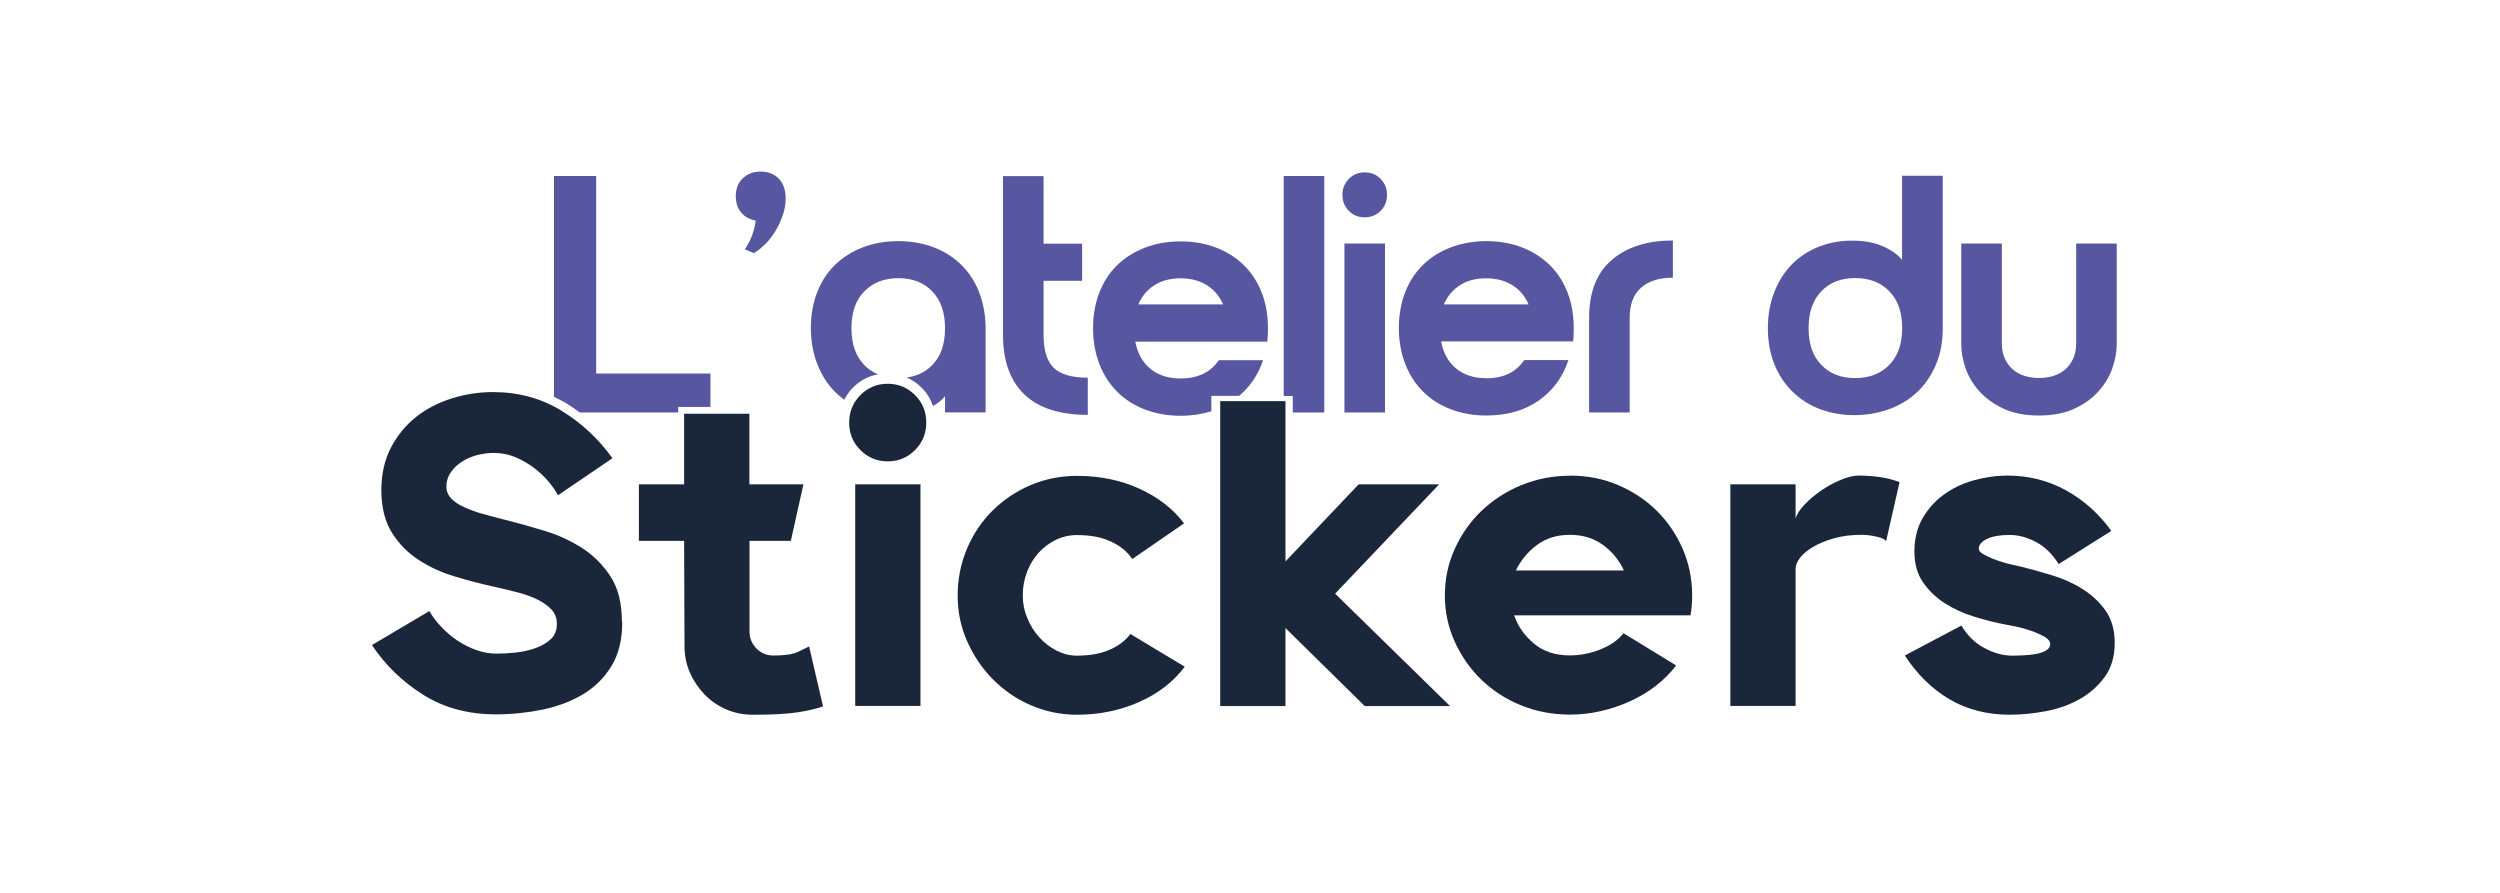
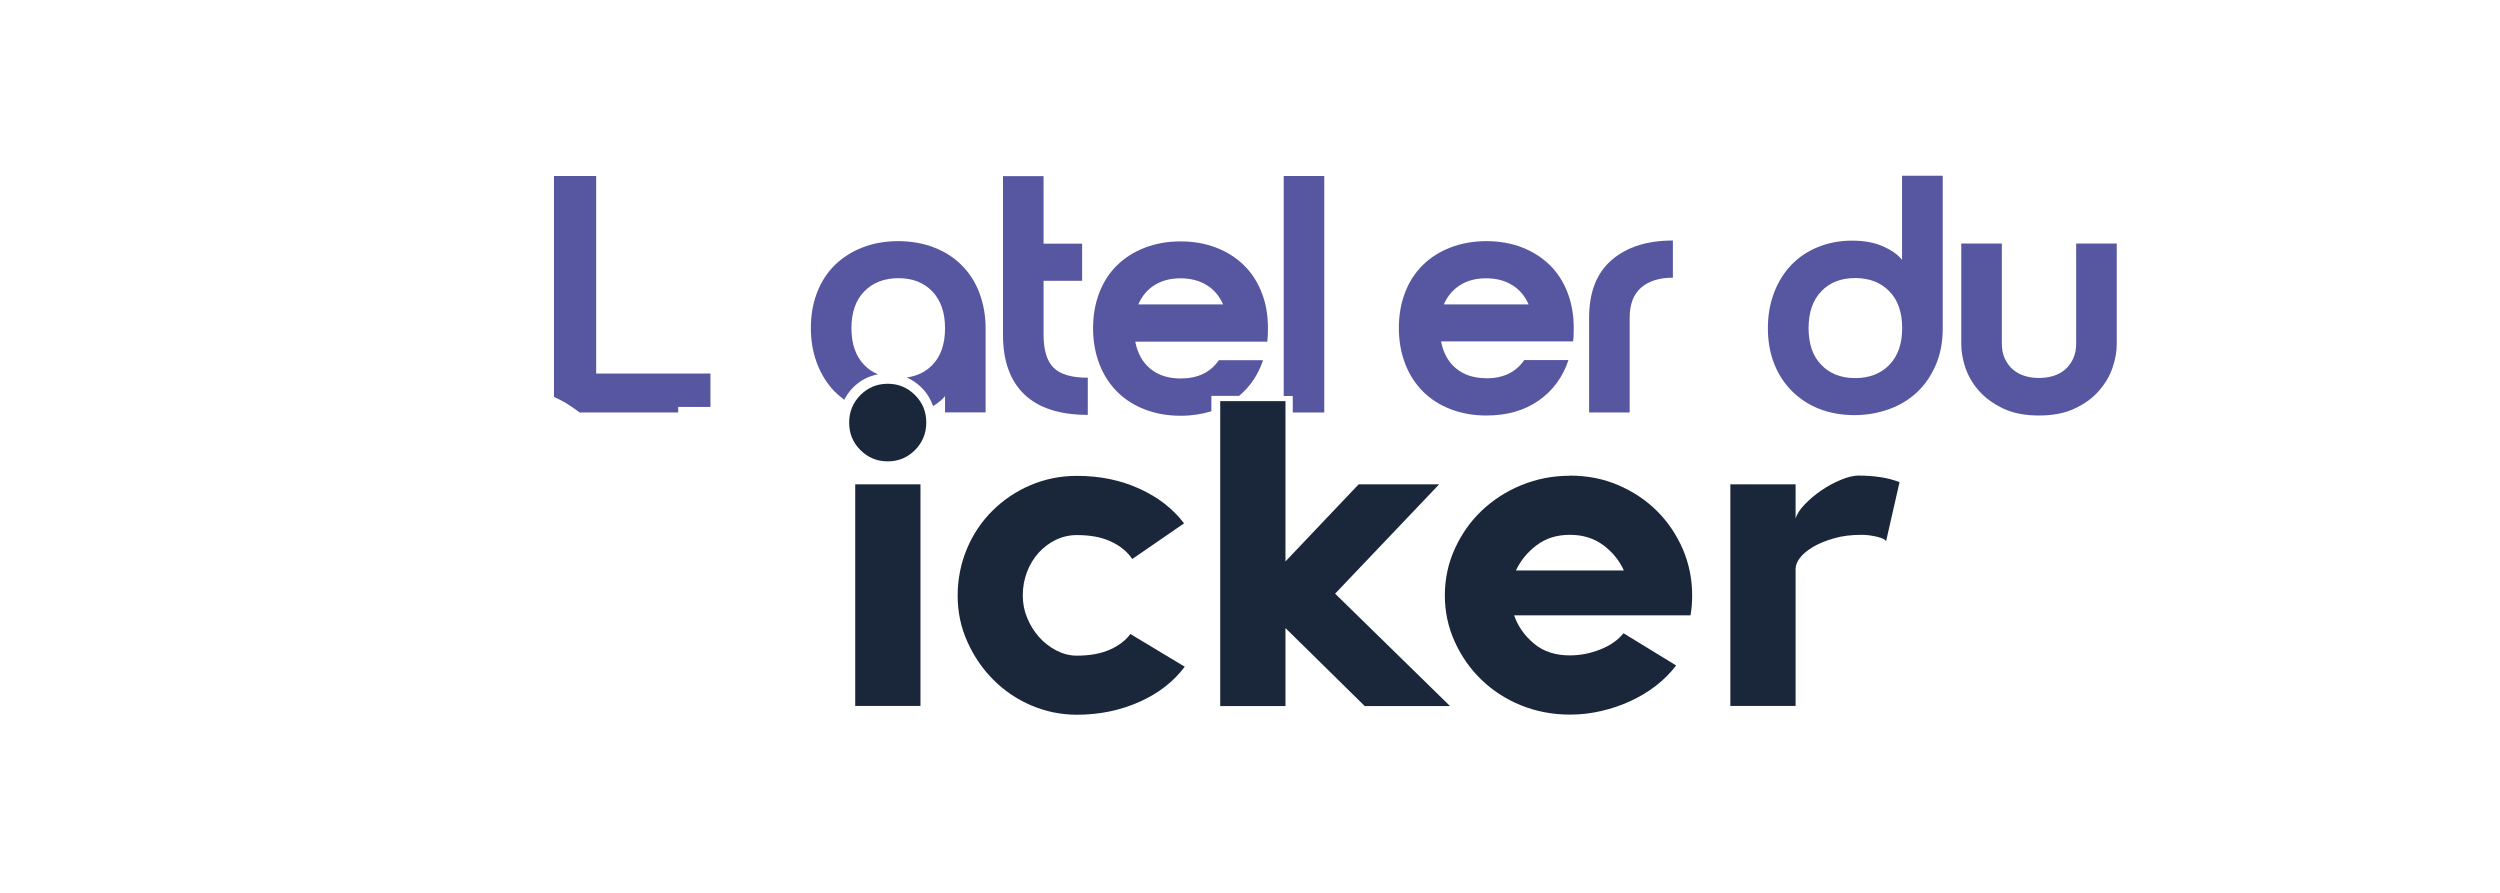
<svg xmlns="http://www.w3.org/2000/svg" id="Calque_1" version="1.1" viewBox="0 0 198.43 70.87">
  <defs>
    <style> .st0 { fill: #5756a1; } .st1 { fill: #1a273a; } </style>
  </defs>
-   <path class="st0" d="M58.4,15.58c0-.59.18-1.06.55-1.42.37-.36.84-.54,1.43-.54s1.07.19,1.43.56.55.9.55,1.58c0,.45-.08.9-.24,1.35-.16.46-.36.88-.6,1.27-.24.39-.51.74-.82,1.03-.3.3-.59.52-.86.68l-.72-.3c.27-.41.47-.8.6-1.18.13-.38.22-.74.26-1.1-.48-.09-.87-.3-1.15-.64-.29-.34-.43-.78-.43-1.31Z" />
  <path class="st0" d="M83.63,29.19c-.54-.53-.8-1.41-.8-2.64v-4.26h3.06v-2.95h-3.06v-5.36h-3.22v12.6c0,2.07.57,3.65,1.7,4.73,1.13,1.08,2.81,1.62,5.03,1.62v-2.95c-1.27,0-2.17-.26-2.71-.79Z" />
-   <path class="st0" d="M106.55,15.45c0-.48.17-.9.51-1.25.34-.35.76-.52,1.26-.52s.92.17,1.26.52c.34.35.51.76.51,1.25,0,.52-.17.95-.51,1.29-.34.34-.76.51-1.26.51s-.92-.17-1.26-.51c-.34-.34-.51-.77-.51-1.29ZM106.71,19.33h3.22v13.41h-3.22v-13.41Z" />
  <path class="st0" d="M117.95,30.03c1.36,0,2.37-.48,3.03-1.45h3.51c-.45,1.36-1.24,2.43-2.37,3.22-1.14.79-2.52,1.18-4.14,1.18-1.04,0-1.98-.17-2.84-.5-.86-.33-1.59-.8-2.2-1.41-.61-.61-1.08-1.34-1.41-2.2-.33-.86-.5-1.81-.5-2.84s.17-1.98.5-2.83c.33-.85.8-1.57,1.41-2.17.61-.6,1.34-1.06,2.2-1.39.86-.33,1.81-.5,2.84-.5s1.98.17,2.83.5,1.58.8,2.19,1.39c.61.6,1.08,1.32,1.41,2.17.33.85.5,1.79.5,2.83,0,.2,0,.38-.01.55,0,.17-.02.34-.04.52h-10.48c.18.93.58,1.65,1.21,2.16.63.51,1.42.76,2.39.76ZM121.33,24.16c-.29-.66-.72-1.17-1.3-1.53-.58-.36-1.27-.54-2.08-.54s-1.49.18-2.06.54c-.57.36-1,.87-1.29,1.53h6.73Z" />
  <path class="st0" d="M126.13,25.23c0-2.04.6-3.57,1.8-4.6,1.2-1.03,2.82-1.54,4.85-1.54v2.95c-1.07,0-1.91.26-2.52.79-.61.53-.91,1.33-.91,2.4v7.51h-3.22v-7.51Z" />
  <path class="st0" d="M154.2,13.97v12.09c0,1.07-.18,2.04-.55,2.9-.37.86-.86,1.58-1.49,2.17-.63.59-1.37,1.04-2.23,1.35-.86.31-1.78.47-2.76.47s-1.94-.17-2.78-.5-1.55-.8-2.16-1.41c-.61-.61-1.08-1.33-1.41-2.17s-.5-1.78-.5-2.82.17-1.98.5-2.84.79-1.59,1.38-2.2c.59-.61,1.3-1.08,2.12-1.41.82-.33,1.72-.5,2.68-.5s1.79.15,2.47.46c.68.3,1.18.66,1.5,1.07v-6.68h3.22ZM143.55,26.04c0,1.25.33,2.23,1.01,2.92.67.7,1.57,1.05,2.69,1.05s2.03-.35,2.71-1.05c.68-.7,1.02-1.67,1.02-2.92s-.34-2.23-1.02-2.92c-.68-.7-1.58-1.05-2.71-1.05s-2.02.35-2.69,1.05c-.67.7-1.01,1.67-1.01,2.92Z" />
-   <path class="st0" d="M161.84,32.98c-1.11,0-2.05-.18-2.83-.55-.78-.37-1.42-.83-1.92-1.39s-.86-1.18-1.09-1.84c-.22-.66-.33-1.29-.33-1.88v-7.99h3.22v7.91c0,.48.08.89.24,1.23.16.34.37.63.64.86.27.23.58.4.94.51.36.11.73.16,1.13.16s.77-.05,1.13-.16c.36-.11.67-.28.94-.51.27-.23.48-.52.64-.86.16-.34.24-.75.24-1.23v-7.91h3.22v7.99c0,.59-.11,1.22-.34,1.88-.22.66-.59,1.27-1.09,1.84s-1.14,1.03-1.92,1.39c-.78.37-1.72.55-2.83.55Z" />
-   <path class="st1" d="M49.39,49.37c0,1.38-.28,2.54-.84,3.47-.56.93-1.31,1.68-2.25,2.25-.94.57-2.01.97-3.22,1.23-1.21.25-2.45.38-3.71.38-2.21,0-4.14-.52-5.79-1.56-1.65-1.04-3-2.35-4.06-3.94l4.56-2.7c.25.44.57.86.95,1.26.38.4.8.76,1.26,1.07.46.31.96.57,1.5.76.54.2,1.09.29,1.64.29.46,0,.97-.03,1.52-.09.55-.06,1.07-.17,1.56-.35.48-.17.89-.41,1.21-.71.32-.3.48-.7.48-1.21,0-.44-.13-.81-.4-1.11-.27-.3-.63-.56-1.09-.8-.46-.23-1-.43-1.62-.59-.62-.16-1.29-.32-2.01-.48-.95-.21-1.94-.47-2.97-.78-1.04-.31-1.99-.74-2.85-1.3-.86-.55-1.58-1.27-2.14-2.16-.56-.89-.85-2.02-.85-3.4,0-1.27.25-2.39.76-3.37.51-.98,1.18-1.79,2-2.44s1.77-1.13,2.83-1.47c1.06-.33,2.14-.5,3.25-.5,2.03,0,3.84.49,5.44,1.47,1.6.98,2.96,2.24,4.06,3.78l-4.32,2.94c-.21-.39-.49-.78-.83-1.18-.35-.39-.74-.75-1.18-1.07-.44-.32-.92-.59-1.44-.8s-1.07-.31-1.65-.31c-.44,0-.88.06-1.32.17-.44.12-.84.29-1.2.52s-.65.51-.89.85c-.23.33-.35.71-.35,1.12,0,.37.13.69.38.95.25.26.59.5,1.02.69.43.2.92.38,1.49.54.56.16,1.17.32,1.81.48,1.01.25,2.06.55,3.15.88,1.08.33,2.07.8,2.97,1.38.9.59,1.64,1.34,2.23,2.26.59.92.88,2.1.88,3.53Z" />
-   <path class="st1" d="M65.32,56.07c-.51.18-1.18.34-2.02.47-.84.13-2.02.19-3.54.19-.76,0-1.47-.14-2.13-.43-.66-.29-1.23-.68-1.71-1.18s-.87-1.07-1.16-1.73c-.29-.66-.43-1.37-.43-2.13l-.03-8.33h-3.59v-4.49h3.59v-5.6h5.18v5.6h4.29l-1,4.49h-3.28v7.26c.02.51.21.94.57,1.3.36.36.8.54,1.33.54.9,0,1.55-.1,1.95-.29.4-.2.7-.34.88-.43l1.11,4.77Z" />
+   <path class="st0" d="M161.84,32.98c-1.11,0-2.05-.18-2.83-.55-.78-.37-1.42-.83-1.92-1.39s-.86-1.18-1.09-1.84c-.22-.66-.33-1.29-.33-1.88v-7.99h3.22v7.91c0,.48.08.89.24,1.23.16.34.37.63.64.86.27.23.58.4.94.51.36.11.73.16,1.13.16s.77-.05,1.13-.16c.36-.11.67-.28.94-.51.27-.23.48-.52.64-.86.16-.34.24-.75.24-1.23v-7.91h3.22v7.99c0,.59-.11,1.22-.34,1.88-.22.66-.59,1.27-1.09,1.84s-1.14,1.03-1.92,1.39c-.78.37-1.72.55-2.83.55" />
  <path class="st1" d="M70.46,30.46c.85,0,1.57.3,2.17.9.6.6.89,1.33.89,2.18s-.3,1.58-.89,2.18c-.6.6-1.32.9-2.17.9s-1.57-.3-2.17-.9c-.6-.6-.89-1.32-.89-2.18s.3-1.58.89-2.18c.6-.6,1.32-.9,2.17-.9ZM67.88,38.44h5.18v17.59h-5.18v-17.59Z" />
  <path class="st1" d="M94.05,52.9c-.88,1.18-2.07,2.12-3.59,2.8-1.52.68-3.18,1.03-4.98,1.03-1.27,0-2.48-.25-3.63-.74-1.15-.49-2.15-1.18-3.01-2.04-.86-.86-1.55-1.87-2.06-3.02-.52-1.15-.77-2.37-.77-3.66s.25-2.55.74-3.72c.49-1.16,1.17-2.17,2.03-3.02.86-.85,1.86-1.53,3.01-2.02,1.15-.49,2.38-.74,3.69-.74,1.82,0,3.47.34,4.96,1.02,1.49.68,2.67,1.6,3.54,2.75l-4.11,2.83c-.39-.58-.95-1.04-1.68-1.38-.73-.35-1.63-.52-2.71-.52-.6,0-1.16.13-1.68.38-.52.25-.97.6-1.37,1.03-.39.44-.7.95-.92,1.53-.22.59-.33,1.2-.33,1.84s.11,1.22.35,1.79c.23.57.55,1.09.95,1.53.4.45.86.8,1.38,1.07.52.26,1.05.4,1.61.4,1.04,0,1.91-.16,2.63-.48.71-.32,1.26-.74,1.62-1.24l4.32,2.6Z" />
  <path class="st1" d="M108.32,56.04l-6.29-6.19v6.19h-5.18v-24.2h5.18v12.72l5.81-6.12h6.39l-8.26,8.68,9.12,8.92h-6.77Z" />
  <path class="st1" d="M124.6,37.75c1.38,0,2.67.25,3.85.76s2.21,1.19,3.08,2.06c.86.86,1.54,1.87,2.04,3.02.49,1.15.74,2.37.74,3.66,0,.25-.01.52-.03.8-.02.28-.06.54-.1.79h-14c.3.87.82,1.61,1.57,2.24s1.7.94,2.85.94c.83,0,1.64-.16,2.44-.48.8-.32,1.4-.75,1.82-1.28l4.18,2.56c-.46.6-1,1.14-1.62,1.62-.62.48-1.3.88-2.04,1.22s-1.51.6-2.32.78c-.81.19-1.62.28-2.45.28-1.38,0-2.68-.25-3.89-.74-1.21-.49-2.26-1.18-3.15-2.04-.89-.86-1.59-1.87-2.11-3.02-.52-1.15-.78-2.37-.78-3.66s.26-2.55.8-3.72c.53-1.16,1.24-2.17,2.14-3.02.9-.85,1.95-1.53,3.15-2.02,1.2-.49,2.48-.74,3.84-.74ZM124.6,42.45c-1.04,0-1.92.28-2.64.83-.73.55-1.27,1.22-1.64,2h8.57c-.35-.78-.89-1.45-1.62-2-.74-.55-1.62-.83-2.66-.83Z" />
  <path class="st1" d="M147.59,37.75c.55,0,1.1.04,1.64.12.54.08,1.05.21,1.54.4l-1.07,4.7c-.05-.14-.28-.26-.69-.36-.42-.1-.83-.16-1.24-.16-.83,0-1.57.09-2.21.28-.65.18-1.19.41-1.64.67-.45.27-.8.55-1.04.86-.24.31-.36.61-.36.88v10.89h-5.18v-17.59h5.18v2.73c.09-.35.33-.72.71-1.12.38-.4.82-.77,1.31-1.11s1.01-.62,1.56-.85,1.04-.35,1.5-.35Z" />
-   <path class="st1" d="M160.27,44.94c.85.21,1.73.45,2.63.73.9.28,1.71.64,2.44,1.11s1.32,1.03,1.8,1.71c.47.68.71,1.53.71,2.54,0,1.08-.27,1.99-.8,2.71-.53.73-1.2,1.31-2,1.76-.81.45-1.7.77-2.68.95-.98.18-1.93.28-2.85.28-1.8,0-3.39-.41-4.79-1.23-1.39-.82-2.57-1.98-3.54-3.47l4.49-2.38c.46.78,1.07,1.38,1.81,1.78.75.4,1.49.61,2.23.61,1.06,0,1.83-.08,2.3-.24.47-.16.71-.38.71-.66,0-.23-.16-.43-.47-.61-.31-.17-.67-.33-1.07-.47-.4-.14-.8-.25-1.19-.33-.39-.08-.67-.13-.83-.16-.83-.16-1.67-.37-2.52-.64-.85-.26-1.62-.62-2.32-1.07-.69-.45-1.26-1-1.71-1.66-.45-.66-.67-1.47-.67-2.44s.21-1.86.64-2.61.99-1.38,1.68-1.88c.69-.51,1.48-.89,2.37-1.14.89-.25,1.79-.38,2.71-.38,1.68,0,3.23.39,4.65,1.18s2.61,1.86,3.58,3.21l-4.18,2.63c-.51-.81-1.11-1.39-1.82-1.76s-1.39-.55-2.06-.55c-.76,0-1.36.1-1.8.31s-.66.47-.66.79c0,.14.1.27.31.4s.47.25.78.38c.31.13.66.24,1.04.35.38.1.74.19,1.09.26Z" />
  <path class="st0" d="M77.74,23.25c-.33-.86-.8-1.59-1.41-2.2-.61-.61-1.34-1.08-2.2-1.41-.86-.33-1.81-.5-2.84-.5s-1.98.17-2.83.5c-.85.33-1.58.8-2.19,1.39-.61.6-1.08,1.32-1.41,2.17-.33.85-.5,1.79-.5,2.83s.17,1.98.5,2.84c.33.86.79,1.59,1.38,2.2.24.24.5.46.77.66.18-.34.39-.66.68-.95.57-.58,1.24-.93,2-1.07-.41-.17-.78-.41-1.09-.74-.68-.7-1.02-1.67-1.02-2.92s.34-2.23,1.02-2.92c.68-.7,1.58-1.05,2.71-1.05s2.02.35,2.69,1.05c.67.7,1.01,1.67,1.01,2.92s-.33,2.23-1.01,2.92c-.53.55-1.21.88-2.03.99.43.19.82.45,1.18.81.43.43.72.92.91,1.46.4-.24.72-.5.95-.79v1.29h3.22v-6.65c0-1.04-.17-1.98-.5-2.84Z" />
  <polygon class="st0" points="101.89 13.97 101.89 31.43 102.61 31.43 102.61 32.74 105.11 32.74 105.11 13.97 101.89 13.97" />
  <path class="st0" d="M96.17,31.42h2.18c.88-.74,1.52-1.68,1.9-2.83h-3.51c-.66.97-1.67,1.45-3.03,1.45-.97,0-1.76-.25-2.39-.76-.63-.51-1.03-1.23-1.21-2.16h10.48c.02-.18.03-.35.04-.52,0-.17.01-.35.01-.55,0-1.04-.16-1.98-.5-2.83-.33-.85-.8-1.57-1.41-2.17-.61-.6-1.34-1.06-2.19-1.39-.85-.33-1.79-.5-2.83-.5s-1.98.17-2.84.5c-.86.33-1.59.8-2.2,1.39-.61.6-1.08,1.32-1.41,2.17-.33.85-.5,1.79-.5,2.83s.17,1.98.5,2.84c.33.86.8,1.59,1.41,2.2.61.61,1.34,1.08,2.2,1.41.86.33,1.81.5,2.84.5.89,0,1.7-.13,2.44-.36v-1.2ZM91.64,22.63c.57-.36,1.26-.54,2.06-.54s1.5.18,2.08.54c.58.36,1.01.87,1.3,1.53h-6.73c.29-.66.71-1.17,1.29-1.53Z" />
  <path class="st0" d="M47.32,29.66v-15.69h-3.35v17.53c.3.15.61.29.9.46.39.24.77.5,1.14.78h7.82v-.44h2.56v-2.65h-9.06Z" />
</svg>